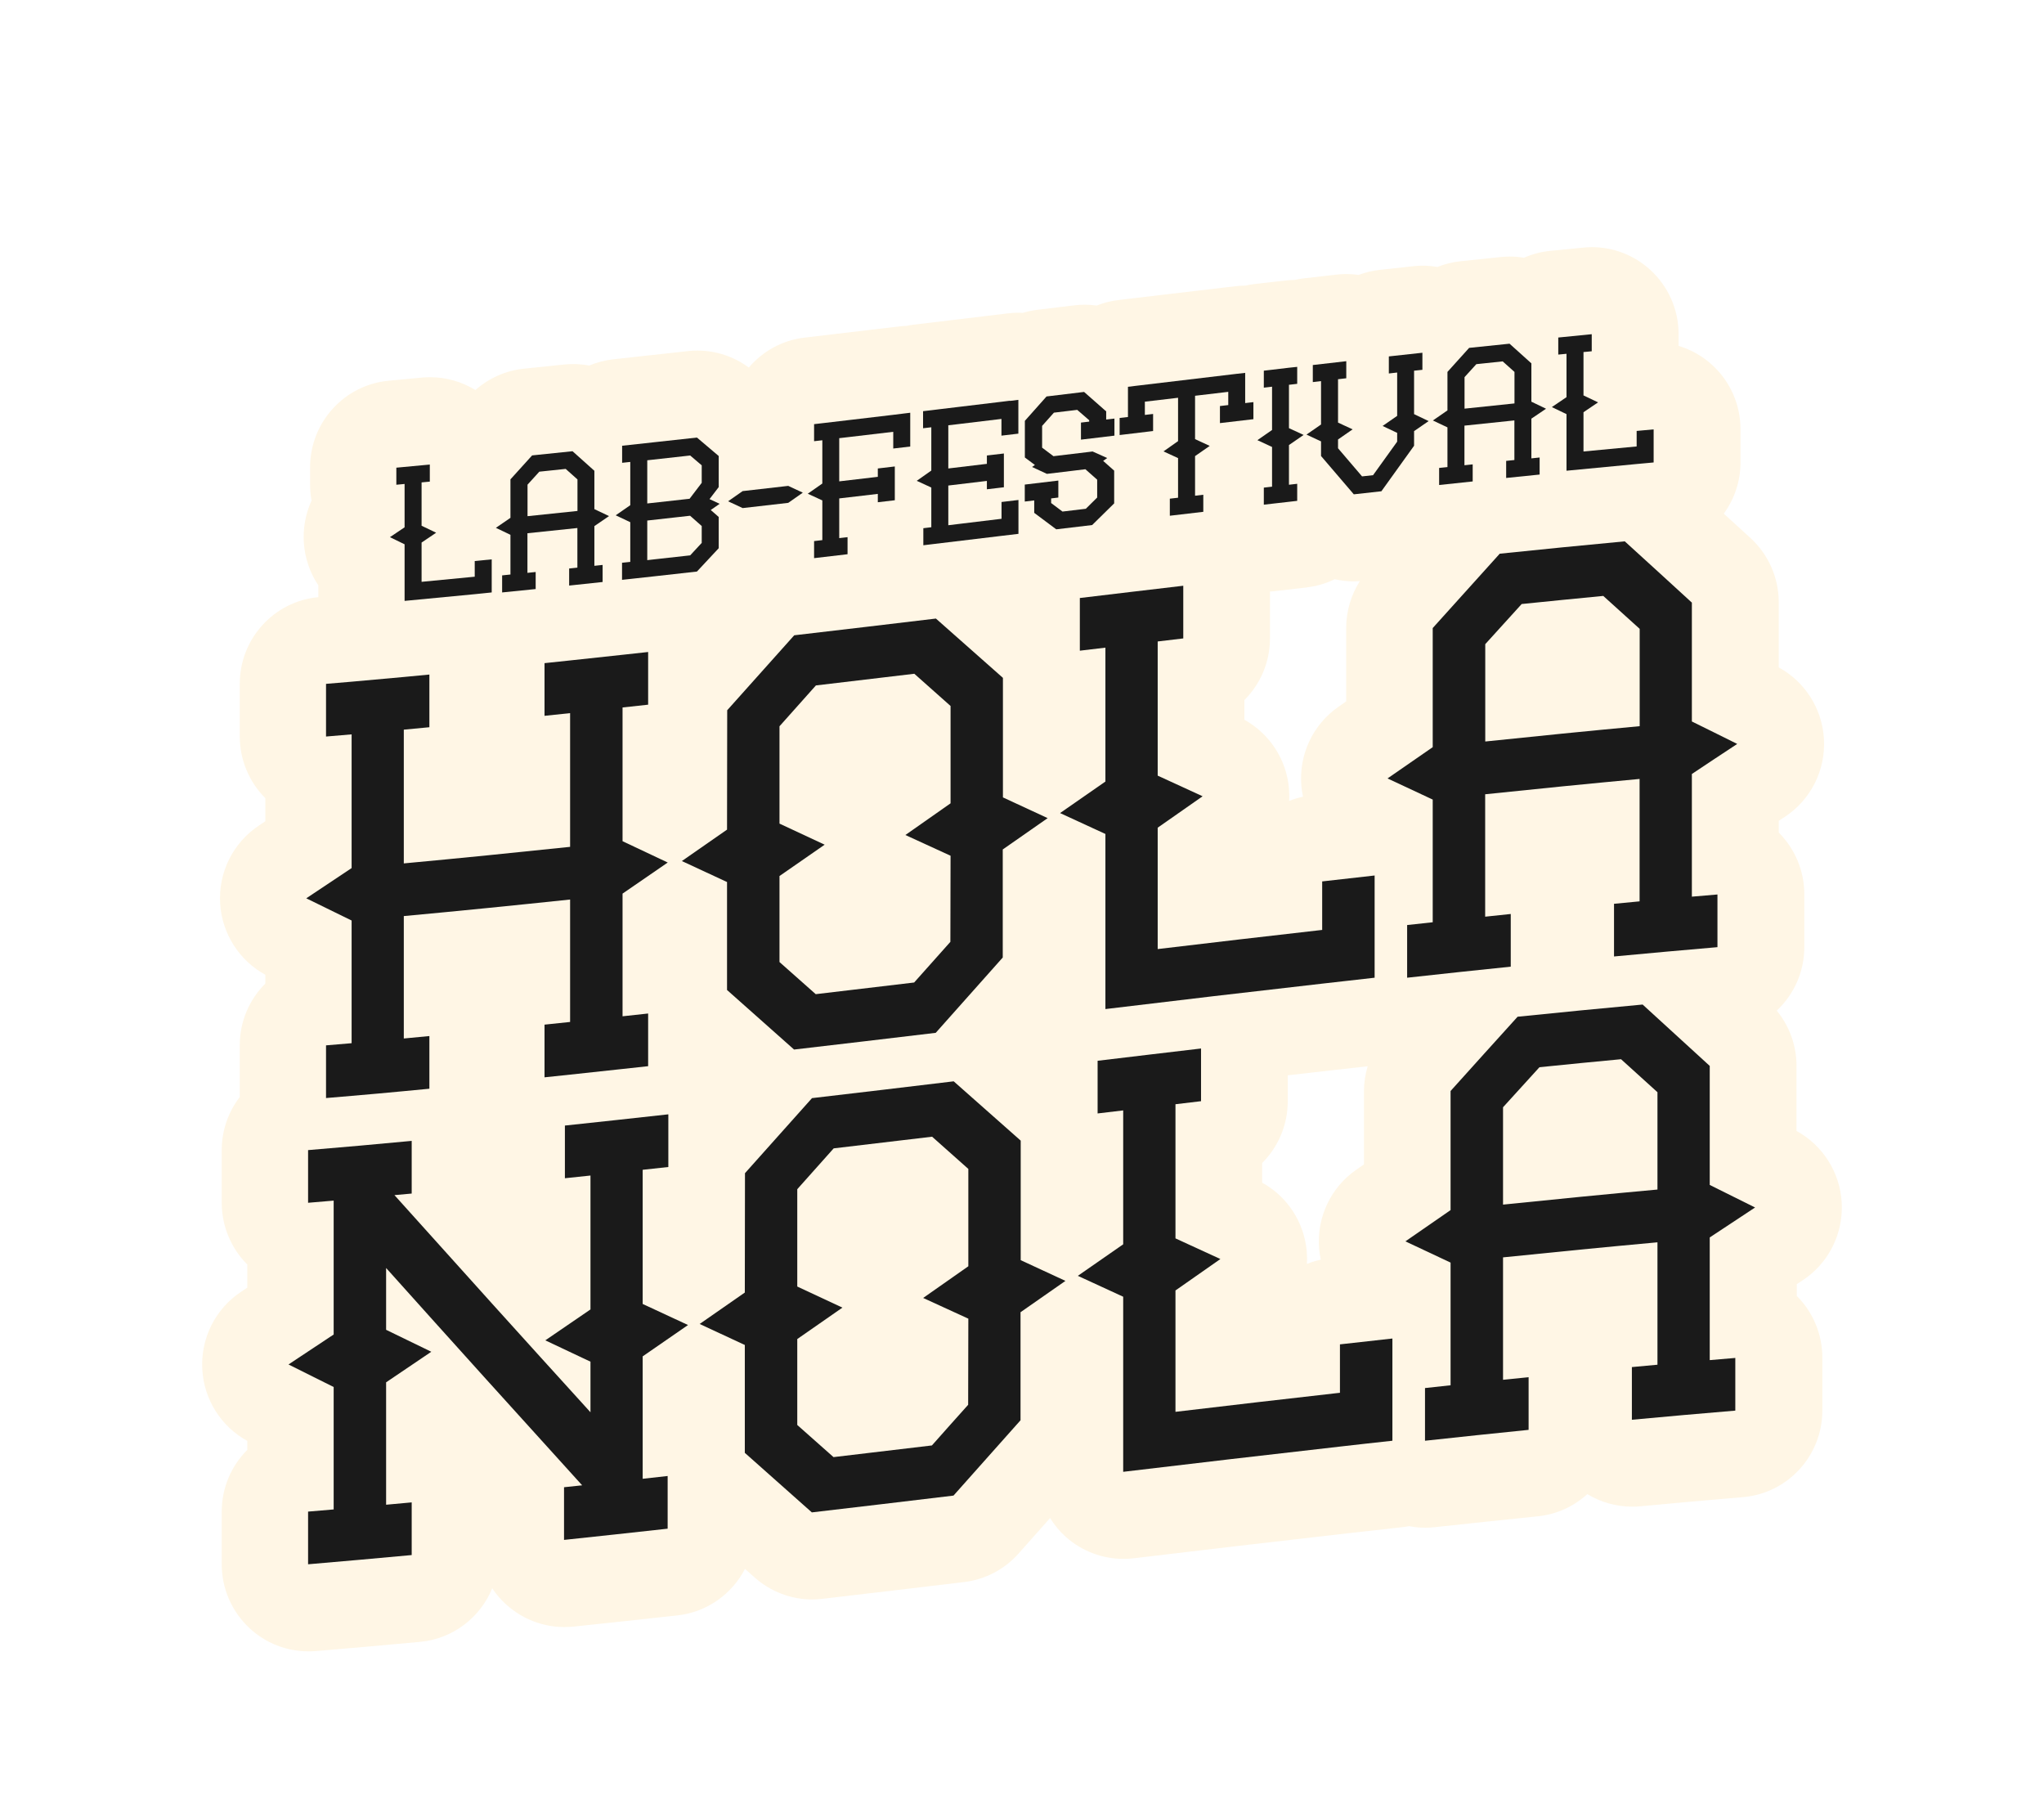
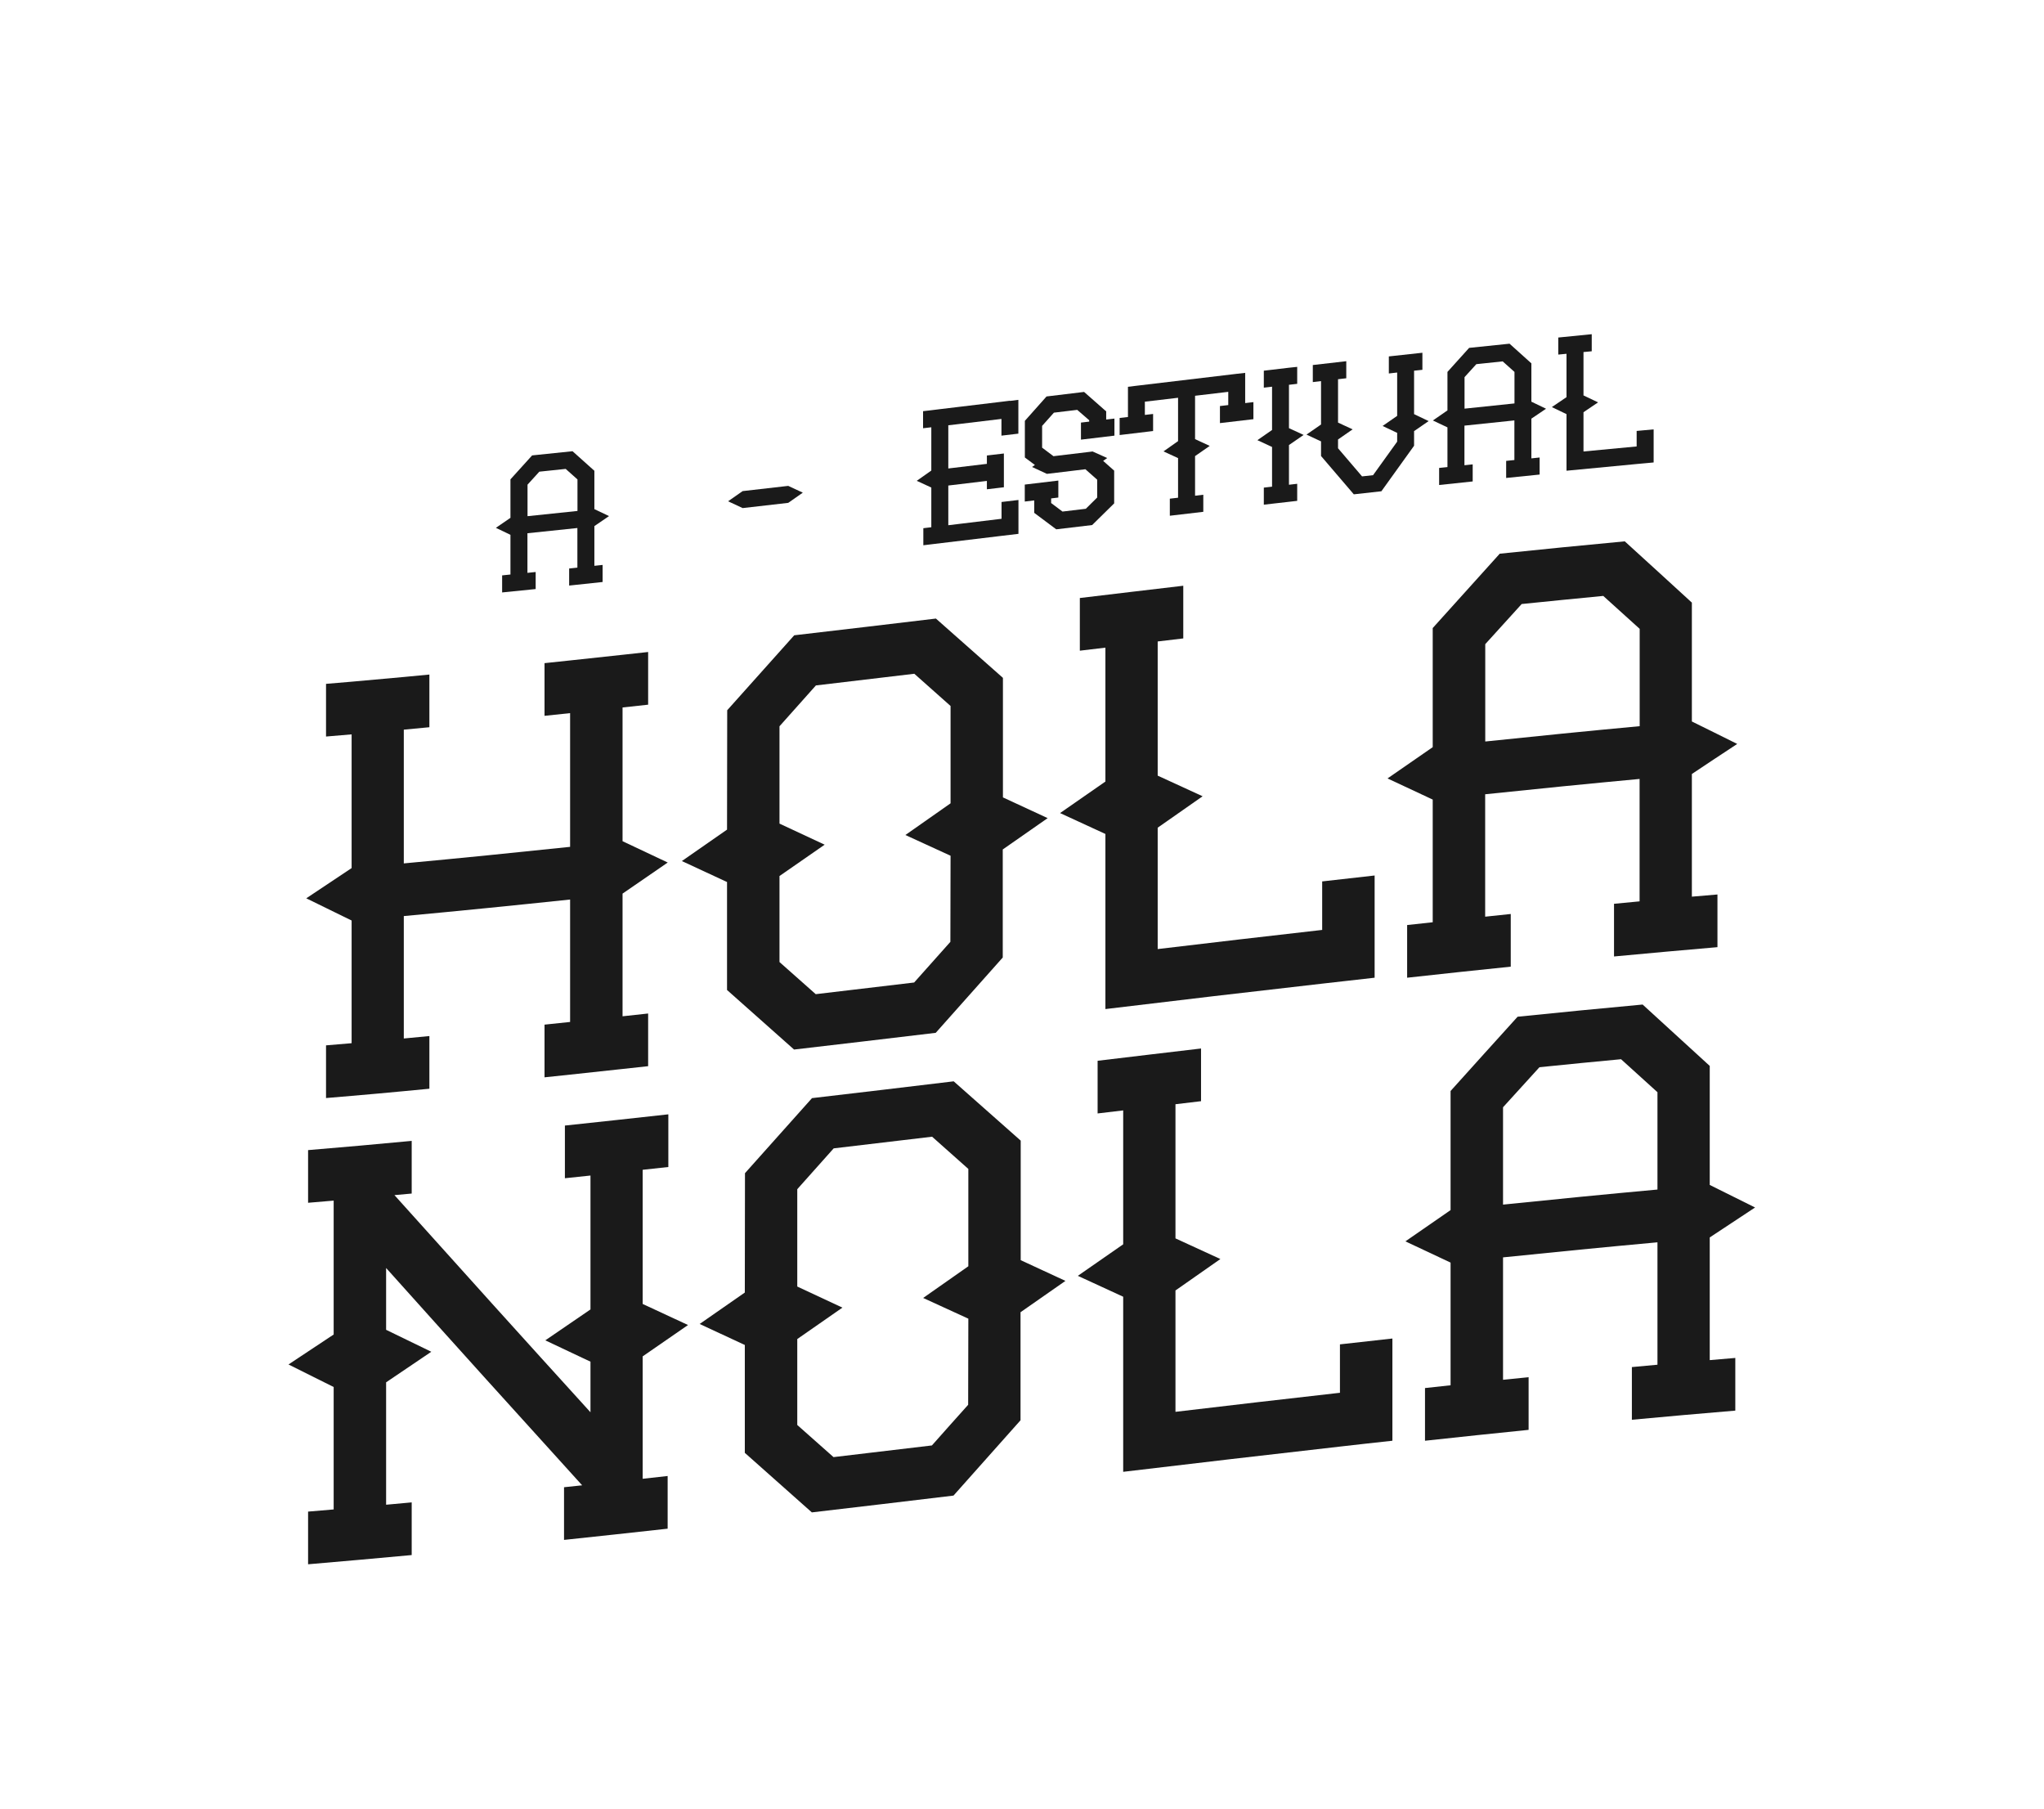
<svg xmlns="http://www.w3.org/2000/svg" fill="none" height="100%" overflow="visible" preserveAspectRatio="none" style="display: block;" viewBox="0 0 182 161" width="100%">
  <g filter="url(#filter0_dd_0_1407)" id="Layer 3">
-     <path d="M159.957 102.332C160.142 102.208 160.32 102.091 160.505 101.975C162.821 100.456 164.149 97.805 163.987 95.031C163.825 92.349 162.304 89.954 159.964 88.675V82.878C159.964 81.072 159.331 79.344 158.204 77.964C159.717 76.546 160.659 74.531 160.659 72.299V67.609C160.659 65.54 159.833 63.564 158.382 62.114V61.068L158.938 60.704C161.254 59.177 162.574 56.526 162.404 53.752C162.242 51.078 160.713 48.683 158.382 47.412V41.622C158.382 39.444 157.471 37.367 155.865 35.894C155.07 35.166 154.275 34.445 153.487 33.724C154.421 32.438 154.977 30.864 154.977 29.159V26.214C154.977 24.036 154.066 21.959 152.46 20.494C151.596 19.696 150.561 19.122 149.465 18.789V17.75C149.465 15.565 148.546 13.48 146.933 12.015C145.505 10.713 143.652 10 141.745 10C141.498 10 141.251 10.015 141.004 10.039C140.008 10.132 139.004 10.232 138.008 10.333C137.19 10.418 136.418 10.628 135.692 10.946C135.283 10.876 134.866 10.837 134.449 10.837C134.187 10.837 133.924 10.853 133.662 10.876C132.457 11 131.245 11.124 130.041 11.256C129.323 11.333 128.636 11.504 127.98 11.767C127.547 11.69 127.115 11.651 126.675 11.651C126.397 11.651 126.119 11.666 125.849 11.697L122.854 12.023C122.197 12.093 121.564 12.248 120.978 12.472C120.622 12.426 120.267 12.395 119.912 12.395C119.626 12.395 119.341 12.41 119.055 12.441L116.067 12.782C115.797 12.813 115.527 12.86 115.265 12.922C115.064 12.922 114.863 12.93 114.662 12.953L114.3 12.992C114.3 12.992 114.029 13.015 113.929 13.03L112.416 13.201C112.315 13.216 112.215 13.224 112.115 13.24L111.682 13.286C111.412 13.317 111.15 13.364 110.895 13.426C110.602 13.426 110.308 13.441 110.015 13.48L109.644 13.527C109.644 13.527 109.366 13.55 109.266 13.565C106.286 13.914 103.306 14.263 100.326 14.619C100.226 14.635 100.125 14.643 100.025 14.658L99.569 14.712C98.898 14.79 98.249 14.96 97.647 15.201C97.3 15.154 96.952 15.123 96.605 15.123C96.304 15.123 95.995 15.139 95.686 15.177L92.343 15.58C91.911 15.635 91.486 15.728 91.07 15.852C90.954 15.852 90.83 15.836 90.714 15.836C90.413 15.836 90.105 15.852 89.803 15.89L81.319 16.906C81.103 16.929 80.894 16.968 80.694 17.014C80.524 17.022 80.354 17.022 80.176 17.045L71.645 18.053C69.646 18.285 67.901 19.277 66.674 20.719C65.346 19.735 63.748 19.208 62.103 19.208C61.818 19.208 61.532 19.223 61.246 19.254C60.127 19.378 59.008 19.502 57.888 19.626C57.788 19.626 57.687 19.642 57.587 19.657L54.615 19.983C53.858 20.068 53.133 20.262 52.461 20.541C51.998 20.455 51.519 20.409 51.04 20.409C50.77 20.409 50.5 20.424 50.23 20.448C49.033 20.572 47.844 20.696 46.648 20.82C45.042 20.983 43.536 21.657 42.332 22.719C41.128 21.982 39.738 21.579 38.31 21.579C38.07 21.579 37.823 21.587 37.584 21.61C36.596 21.703 35.615 21.796 34.627 21.889C30.651 22.253 27.61 25.602 27.61 29.609V31.128C27.61 31.608 27.656 32.089 27.741 32.562C27.216 33.717 26.969 34.995 27.054 36.305C27.146 37.685 27.602 38.995 28.343 40.103V41.157C24.383 41.529 21.349 44.87 21.349 48.869V53.558C21.349 55.627 22.175 57.603 23.626 59.053V61.107C23.433 61.239 23.24 61.362 23.047 61.494C20.739 63.029 19.426 65.687 19.604 68.454C19.774 71.12 21.302 73.5 23.626 74.771V75.554C22.213 76.964 21.349 78.91 21.349 81.049V85.653C20.345 86.962 19.743 88.606 19.743 90.38V95.069C19.743 97.139 20.569 99.115 22.02 100.565V102.626C21.843 102.742 21.657 102.866 21.48 102.983C19.171 104.502 17.851 107.152 18.013 109.919C18.168 112.593 19.689 114.988 22.02 116.267V117.065C20.607 118.476 19.743 120.421 19.743 122.56V127.25C19.743 129.42 20.646 131.481 22.236 132.954C23.665 134.279 25.533 135 27.463 135C27.679 135 27.887 134.992 28.104 134.977C31.207 134.721 34.303 134.442 37.407 134.155C40.34 133.884 42.764 131.977 43.83 129.389C44.185 129.923 44.602 130.412 45.088 130.846C46.516 132.132 48.354 132.838 50.253 132.838C50.523 132.838 50.786 132.822 51.056 132.799C54.144 132.473 57.24 132.14 60.328 131.799C62.968 131.505 65.176 129.892 66.334 127.66C66.627 127.916 66.921 128.18 67.206 128.435C68.627 129.691 70.449 130.381 72.317 130.381C72.611 130.381 72.912 130.365 73.213 130.326C77.428 129.838 81.635 129.334 85.851 128.831C87.719 128.606 89.441 127.707 90.691 126.296L93.501 123.134C93.887 123.754 94.351 124.32 94.906 124.816C96.327 126.079 98.157 126.769 100.033 126.769C100.334 126.769 100.643 126.753 100.944 126.715C106.217 126.087 113.172 125.265 120.205 124.467L124.853 123.948C125.061 123.925 125.262 123.894 125.463 123.855C125.942 123.948 126.428 123.994 126.914 123.994C127.192 123.994 127.462 123.979 127.74 123.948C130.798 123.615 133.855 123.297 136.92 122.979C138.626 122.808 140.147 122.088 141.336 121.003C142.54 121.731 143.914 122.119 145.335 122.119C145.574 122.119 145.813 122.111 146.053 122.088C149.094 121.801 152.144 121.53 155.186 121.274C159.185 120.941 162.265 117.585 162.265 113.547V108.858C162.265 106.788 161.439 104.812 159.988 103.362V102.316L159.957 102.332ZM116.392 40.281C117.272 40.18 118.09 39.925 118.847 39.56C119.403 39.684 119.966 39.754 120.545 39.754C120.723 39.754 120.9 39.739 121.086 39.723C120.298 40.963 119.866 42.413 119.866 43.901V50.434C119.634 50.597 119.403 50.752 119.179 50.915C116.901 52.496 115.643 55.178 115.874 57.945C115.905 58.278 115.952 58.603 116.021 58.921C115.597 59.014 115.18 59.138 114.786 59.301C114.809 58.929 114.801 58.549 114.77 58.169C114.539 55.588 113.041 53.31 110.802 52.07V50.318C112.215 48.907 113.08 46.954 113.08 44.823V40.653C113.196 40.645 113.311 40.653 113.427 40.63L116.399 40.289L116.392 40.281ZM121.448 91.651C121.225 91.806 120.993 91.969 120.769 92.124C118.492 93.698 117.226 96.379 117.457 99.154C117.488 99.487 117.534 99.813 117.604 100.131C117.179 100.231 116.762 100.348 116.369 100.51C116.392 100.138 116.384 99.758 116.353 99.379C116.122 96.798 114.624 94.511 112.385 93.279V91.528C113.798 90.117 114.662 88.164 114.662 86.032V83.723C115.967 83.576 117.28 83.421 118.6 83.273L121.78 82.917C121.564 83.63 121.448 84.382 121.448 85.141V91.667V91.651Z" fill="#FFF6E5" id="Vector" />
    <g id="Group">
      <g id="Group_2">
        <path d="M55.433 50.977V62.882C56.777 63.517 58.112 64.153 59.456 64.78C58.112 65.703 56.777 66.625 55.433 67.547V78.468C56.19 78.382 56.954 78.305 57.711 78.22V82.909C56.954 82.994 56.19 83.079 55.433 83.157C53.874 83.327 52.322 83.49 50.763 83.661C50.006 83.738 49.242 83.823 48.485 83.901V79.212C49.242 79.134 50.006 79.057 50.763 78.972V68.074C45.829 68.594 40.896 69.09 35.955 69.547V80.444C36.712 80.374 37.476 80.305 38.233 80.227V84.916C37.476 84.986 36.712 85.064 35.955 85.133C34.404 85.281 32.852 85.42 31.308 85.552C30.551 85.621 29.787 85.683 29.03 85.746V81.056C29.787 80.995 30.551 80.925 31.308 80.863V69.942C29.964 69.284 28.613 68.625 27.27 67.966C28.613 67.075 29.964 66.175 31.308 65.276V53.372C30.551 53.441 29.787 53.503 29.03 53.565V48.876C29.787 48.814 30.551 48.745 31.308 48.683C32.859 48.543 34.411 48.404 35.955 48.264C36.712 48.194 37.476 48.125 38.233 48.047V52.736C37.476 52.806 36.712 52.883 35.955 52.953V64.858C40.889 64.401 45.822 63.905 50.763 63.385V51.481C50.006 51.558 49.242 51.643 48.485 51.721V47.032C49.242 46.954 50.006 46.877 50.763 46.791C52.322 46.629 53.874 46.458 55.433 46.288C56.19 46.203 56.954 46.125 57.711 46.04V50.729C56.954 50.814 56.19 50.899 55.433 50.977Z" fill="#1A1A1A" id="Vector_2" />
        <path d="M64.736 66.516C63.393 65.897 62.057 65.269 60.714 64.649C62.057 63.719 63.393 62.788 64.736 61.851C64.736 58.309 64.751 54.767 64.751 51.225C66.743 49 68.727 46.776 70.719 44.552C74.927 44.063 79.134 43.567 83.334 43.063C85.326 44.823 87.31 46.582 89.302 48.342V58.983C90.63 59.595 91.957 60.215 93.285 60.828C91.95 61.758 90.614 62.688 89.286 63.618C89.286 66.826 89.286 70.028 89.286 73.236C87.294 75.468 85.31 77.708 83.319 79.94C79.111 80.444 74.904 80.94 70.704 81.428C68.712 79.661 66.728 77.894 64.736 76.127C64.736 72.926 64.736 69.725 64.736 66.532V66.516ZM69.407 65.974C69.407 68.532 69.407 71.082 69.407 73.639C70.48 74.593 71.553 75.546 72.634 76.499C75.552 76.158 78.478 75.809 81.396 75.461C82.469 74.251 83.543 73.05 84.623 71.841C84.623 69.284 84.639 66.734 84.639 64.176C83.295 63.564 81.96 62.944 80.617 62.331C81.96 61.394 83.295 60.448 84.639 59.51C84.639 56.619 84.639 53.728 84.639 50.845C83.566 49.892 82.493 48.931 81.412 47.977C78.493 48.326 75.567 48.675 72.649 49.016C71.569 50.225 70.488 51.442 69.407 52.651C69.407 55.542 69.407 58.433 69.407 61.316C70.75 61.944 72.086 62.564 73.429 63.192C72.086 64.122 70.75 65.052 69.407 65.982V65.974Z" fill="#1A1A1A" id="Vector_3" />
        <path d="M117.728 70.756V66.462C119.287 66.284 120.839 66.114 122.398 65.935V75.034C121.619 75.12 120.839 75.205 120.067 75.298C119.287 75.383 118.507 75.476 117.735 75.561C111.297 76.29 104.866 77.049 98.427 77.825C98.427 72.632 98.427 67.431 98.427 62.238C97.084 61.618 95.733 60.998 94.389 60.378C95.733 59.44 97.084 58.502 98.427 57.572C98.427 53.596 98.427 49.62 98.427 45.652C97.671 45.745 96.906 45.831 96.15 45.923V41.234C99.222 40.87 102.287 40.498 105.36 40.142V44.831C104.603 44.924 103.839 45.009 103.082 45.102C103.082 49.086 103.082 53.062 103.082 57.045C104.418 57.658 105.754 58.27 107.081 58.882C105.746 59.812 104.41 60.75 103.082 61.68C103.082 65.284 103.082 68.888 103.082 72.484C107.969 71.903 112.856 71.33 117.735 70.779L117.728 70.756Z" fill="#1A1A1A" id="Vector_4" />
        <path d="M150.646 41.622V52.225C151.99 52.891 153.341 53.55 154.684 54.224C153.341 55.108 151.99 55.999 150.646 56.898V67.819C151.403 67.749 152.167 67.687 152.924 67.625V72.314C149.851 72.577 146.786 72.856 143.714 73.143V68.454C144.47 68.384 145.234 68.307 145.991 68.237V57.34C141.405 57.766 136.827 58.224 132.241 58.704V69.601C132.998 69.524 133.762 69.446 134.519 69.361C134.519 70.927 134.519 72.484 134.519 74.05C131.446 74.368 128.366 74.693 125.293 75.034C125.293 73.469 125.293 71.911 125.293 70.345C126.05 70.26 126.814 70.183 127.571 70.097V59.177C126.227 58.549 124.892 57.921 123.548 57.294C124.892 56.363 126.227 55.433 127.571 54.511V43.908C129.563 41.7 131.547 39.491 133.538 37.289C137.252 36.902 140.965 36.538 144.671 36.189C146.663 37.995 148.647 39.816 150.639 41.638L150.646 41.622ZM132.249 54.007C136.835 53.527 141.413 53.069 145.999 52.643V43.978C144.918 43.002 143.837 42.025 142.756 41.048C140.332 41.281 137.916 41.521 135.492 41.769C134.411 42.955 133.33 44.149 132.249 45.342V54.007Z" fill="#1A1A1A" id="Vector_5" />
      </g>
      <g id="Group_3">
        <path d="M57.224 92.155V104.075C58.568 104.703 59.919 105.331 61.262 105.951C59.919 106.881 58.568 107.811 57.224 108.741V119.638C57.966 119.561 58.707 119.476 59.448 119.39V124.08C56.375 124.421 53.295 124.754 50.222 125.079V120.39C50.763 120.336 51.295 120.274 51.836 120.22C46.015 113.81 40.201 107.369 34.38 100.875V106.377C35.724 107.028 37.059 107.679 38.403 108.331C37.059 109.237 35.724 110.144 34.38 111.051V121.948C35.137 121.878 35.901 121.809 36.658 121.739V126.428C33.585 126.715 30.505 126.986 27.432 127.249V122.56C28.189 122.498 28.953 122.429 29.71 122.367V111.469C28.366 110.803 27.031 110.136 25.688 109.462C27.031 108.579 28.366 107.687 29.71 106.796V94.876C28.953 94.938 28.189 95.007 27.432 95.069V90.38C30.505 90.125 33.585 89.853 36.658 89.559V94.248C36.148 94.294 35.631 94.341 35.122 94.387C40.943 100.875 46.756 107.315 52.577 113.717V109.214C51.234 108.579 49.898 107.951 48.555 107.315C49.898 106.401 51.234 105.486 52.577 104.564V92.644C51.82 92.721 51.056 92.806 50.299 92.884V88.195C53.372 87.869 56.437 87.536 59.51 87.195V91.884C58.753 91.969 57.989 92.055 57.232 92.132L57.224 92.155Z" fill="#1A1A1A" id="Vector_6" />
        <path d="M66.319 107.726C64.976 107.106 63.64 106.478 62.297 105.858C63.64 104.928 64.976 103.99 66.319 103.06C66.319 99.518 66.334 95.976 66.334 92.434C68.326 90.21 70.31 87.986 72.302 85.753C76.51 85.265 80.717 84.761 84.917 84.257C86.909 86.017 88.893 87.776 90.885 89.536V100.177C92.212 100.789 93.54 101.409 94.868 102.022C93.532 102.952 92.197 103.882 90.869 104.812V114.43C88.877 116.662 86.893 118.902 84.901 121.134C80.694 121.638 76.486 122.142 72.287 122.63C70.295 120.863 68.311 119.104 66.319 117.329V107.734V107.726ZM70.99 107.183V114.849C72.063 115.802 73.136 116.755 74.217 117.709C77.135 117.368 80.061 117.019 82.979 116.67C84.052 115.461 85.125 114.252 86.206 113.051C86.206 110.493 86.222 107.943 86.222 105.385C84.878 104.773 83.543 104.153 82.199 103.541C83.543 102.603 84.878 101.657 86.222 100.72C86.222 97.829 86.222 94.938 86.222 92.055C85.148 91.101 84.075 90.14 82.995 89.187C80.076 89.536 77.15 89.884 74.232 90.225C73.151 91.434 72.07 92.651 70.99 93.86V102.525C72.333 103.153 73.668 103.773 75.012 104.401C73.668 105.331 72.333 106.269 70.99 107.199V107.183Z" fill="#1A1A1A" id="Vector_7" />
        <path d="M119.31 111.965V107.672C120.87 107.493 122.421 107.323 123.981 107.152V116.251C123.201 116.337 122.421 116.422 121.649 116.507C120.87 116.593 120.09 116.678 119.318 116.771C112.879 117.499 106.448 118.251 100.01 119.018C100.01 113.826 100.01 108.625 100.01 103.432C98.666 102.812 97.315 102.192 95.972 101.572C97.315 100.634 98.666 99.696 100.01 98.766C100.01 94.79 100.01 90.814 100.01 86.846C99.253 86.939 98.489 87.024 97.732 87.117V82.428C100.805 82.064 103.87 81.692 106.942 81.335C106.942 82.901 106.942 84.459 106.942 86.025C106.186 86.118 105.422 86.203 104.665 86.296V98.239C106.001 98.852 107.336 99.464 108.664 100.076C107.328 101.006 105.993 101.936 104.665 102.874V113.678C109.552 113.097 114.439 112.531 119.318 111.981L119.31 111.965Z" fill="#1A1A1A" id="Vector_8" />
        <path d="M152.237 82.878V93.481C153.58 94.147 154.931 94.814 156.275 95.488C154.931 96.371 153.58 97.263 152.237 98.154V109.075C152.993 109.013 153.758 108.943 154.514 108.881C154.514 110.446 154.514 112.004 154.514 113.57C151.442 113.826 148.377 114.097 145.304 114.384V109.695C146.061 109.625 146.825 109.555 147.582 109.485V98.588C142.996 99.007 138.418 99.456 133.832 99.929V110.826C134.589 110.749 135.353 110.671 136.109 110.594V115.283C133.037 115.593 129.956 115.918 126.884 116.252V111.562C127.64 111.477 128.405 111.4 129.161 111.314C129.161 107.672 129.161 104.037 129.161 100.394C127.818 99.758 126.482 99.131 125.139 98.503C126.482 97.573 127.818 96.65 129.161 95.721C129.161 92.186 129.161 88.652 129.161 85.118C131.153 82.909 133.137 80.7 135.129 78.507C138.842 78.127 142.556 77.763 146.261 77.422C148.253 79.235 150.237 81.049 152.229 82.878H152.237ZM133.832 95.232C138.418 94.759 142.996 94.31 147.582 93.891V85.226C146.501 84.25 145.42 83.265 144.339 82.289C141.915 82.514 139.499 82.754 137.074 83.002C135.994 84.188 134.913 85.381 133.832 86.567V95.232Z" fill="#1A1A1A" id="Vector_9" />
      </g>
      <g id="Group_4">
-         <path d="M42.27 39.328V37.941C42.772 37.894 43.274 37.84 43.783 37.793V40.738C43.529 40.762 43.282 40.785 43.027 40.816C42.772 40.839 42.525 40.862 42.27 40.893C40.186 41.095 38.109 41.297 36.025 41.49V36.452C35.592 36.243 35.152 36.026 34.72 35.817C35.152 35.53 35.592 35.236 36.025 34.941V31.081C35.778 31.105 35.531 31.128 35.291 31.151V29.632C36.287 29.539 37.275 29.446 38.271 29.353V30.872C38.024 30.895 37.777 30.919 37.538 30.942C37.538 32.228 37.538 33.515 37.538 34.801C37.97 35.011 38.403 35.22 38.835 35.422C38.403 35.716 37.97 36.003 37.538 36.297C37.538 37.46 37.538 38.63 37.538 39.793C39.12 39.646 40.695 39.491 42.278 39.336L42.27 39.328Z" fill="#1A1A1A" id="Vector_10" />
        <path d="M52.924 29.895C52.924 31.035 52.924 32.182 52.924 33.321C53.356 33.53 53.797 33.732 54.229 33.941C53.797 34.236 53.356 34.538 52.924 34.833C52.924 36.011 52.924 37.189 52.924 38.367C53.171 38.343 53.418 38.312 53.657 38.289V39.808C52.662 39.917 51.673 40.018 50.678 40.126V38.607C50.925 38.584 51.172 38.553 51.411 38.529V35.003C49.929 35.158 48.446 35.313 46.964 35.468V38.995C47.211 38.971 47.458 38.94 47.697 38.917V40.436C46.702 40.537 45.706 40.638 44.71 40.738C44.71 40.235 44.71 39.731 44.71 39.219C44.957 39.196 45.204 39.173 45.451 39.142C45.451 37.964 45.451 36.786 45.451 35.608C45.019 35.398 44.586 35.197 44.154 34.987C44.586 34.693 45.019 34.398 45.451 34.096C45.451 32.957 45.451 31.81 45.451 30.671C46.092 29.957 46.74 29.244 47.381 28.539C48.578 28.415 49.782 28.291 50.979 28.167C51.619 28.748 52.268 29.322 52.909 29.895H52.924ZM46.972 33.949C48.454 33.794 49.936 33.639 51.419 33.484V30.678C51.071 30.368 50.716 30.058 50.369 29.741C49.589 29.826 48.801 29.903 48.022 29.988C47.674 30.376 47.319 30.756 46.972 31.143V33.949Z" fill="#1A1A1A" id="Vector_11" />
-         <path d="M63.995 31.36C63.725 31.717 63.455 32.073 63.177 32.43C63.478 32.569 63.779 32.709 64.08 32.848C63.817 33.034 63.547 33.213 63.285 33.399C63.524 33.608 63.756 33.817 63.995 34.019V36.801C63.346 37.491 62.698 38.188 62.057 38.878C60.83 39.018 59.602 39.15 58.375 39.289C57.626 39.374 56.869 39.452 56.12 39.537C55.873 39.56 55.634 39.591 55.387 39.615C55.387 39.111 55.387 38.607 55.387 38.096C55.634 38.072 55.873 38.041 56.12 38.018V34.484C55.688 34.282 55.256 34.081 54.823 33.871C55.256 33.569 55.688 33.275 56.12 32.972V29.12C55.881 29.144 55.634 29.175 55.395 29.198V27.679C56.391 27.57 57.386 27.462 58.382 27.353C59.61 27.221 60.83 27.09 62.057 26.95C62.706 27.5 63.354 28.043 63.995 28.593V31.352V31.36ZM62.482 30.98C62.482 30.461 62.482 29.942 62.482 29.423C62.142 29.128 61.795 28.841 61.455 28.547C60.181 28.686 58.907 28.834 57.633 28.973C57.633 30.252 57.633 31.538 57.633 32.817C58.892 32.678 60.143 32.538 61.401 32.399C61.764 31.926 62.127 31.453 62.482 30.98ZM62.482 36.321C62.482 35.825 62.482 35.321 62.482 34.825C62.134 34.523 61.787 34.212 61.447 33.91C60.173 34.05 58.9 34.197 57.633 34.337C57.633 35.515 57.633 36.685 57.633 37.863C57.881 37.832 58.128 37.809 58.375 37.778C59.401 37.661 60.428 37.553 61.455 37.437C61.795 37.065 62.142 36.7 62.482 36.328V36.321Z" fill="#1A1A1A" id="Vector_12" />
        <path d="M66.126 31.717C67.477 31.562 68.835 31.407 70.186 31.252C70.619 31.453 71.051 31.655 71.483 31.856C71.051 32.159 70.619 32.461 70.186 32.763C68.835 32.918 67.477 33.073 66.126 33.228C65.693 33.027 65.261 32.825 64.829 32.624C65.261 32.321 65.693 32.019 66.126 31.717Z" fill="#1A1A1A" id="Vector_13" />
-         <path d="M71.924 31.949C72.356 31.647 72.788 31.345 73.221 31.043C73.221 29.756 73.221 28.477 73.221 27.191C72.974 27.222 72.734 27.245 72.487 27.276V25.757C72.734 25.726 72.974 25.703 73.221 25.672C73.969 25.586 74.718 25.493 75.467 25.408C76.826 25.245 78.177 25.09 79.536 24.927C79.79 24.896 80.037 24.865 80.292 24.834C80.547 24.803 80.794 24.772 81.049 24.741V27.749C80.547 27.811 80.045 27.865 79.536 27.927C79.536 27.431 79.536 26.935 79.536 26.439C78.177 26.602 76.826 26.764 75.467 26.919C75.22 26.95 74.973 26.974 74.726 27.005V30.849C75.869 30.717 77.019 30.578 78.162 30.446V29.702C78.663 29.64 79.165 29.585 79.675 29.523V32.531C79.173 32.593 78.671 32.647 78.162 32.709V31.965C77.019 32.097 75.869 32.236 74.726 32.368V35.902C74.973 35.871 75.22 35.848 75.467 35.817C75.467 36.321 75.467 36.824 75.467 37.336C74.471 37.452 73.483 37.569 72.487 37.685V36.166C72.734 36.135 72.974 36.111 73.221 36.08C73.221 34.902 73.221 33.724 73.221 32.546C72.788 32.345 72.356 32.143 71.924 31.949Z" fill="#1A1A1A" id="Vector_14" />
        <path d="M89.919 23.687C89.919 23.687 89.966 23.687 89.989 23.68C90.22 23.649 90.444 23.625 90.676 23.594V26.602C90.174 26.663 89.672 26.726 89.17 26.78C89.17 26.284 89.17 25.788 89.17 25.292C87.835 25.454 86.499 25.61 85.171 25.772C84.924 25.803 84.677 25.834 84.438 25.858C84.438 27.136 84.438 28.423 84.438 29.702C85.581 29.562 86.731 29.43 87.873 29.291C87.873 29.043 87.873 28.795 87.873 28.547C88.375 28.485 88.877 28.423 89.387 28.369V31.376C88.885 31.438 88.383 31.5 87.873 31.554C87.873 31.306 87.873 31.058 87.873 30.81C86.731 30.95 85.581 31.081 84.438 31.221C84.438 32.399 84.438 33.577 84.438 34.755C84.693 34.724 84.948 34.693 85.202 34.662C86.53 34.507 87.858 34.344 89.178 34.181C89.178 33.685 89.178 33.182 89.178 32.686C89.68 32.624 90.182 32.562 90.684 32.507V35.522C90.182 35.584 89.68 35.646 89.178 35.701C87.094 35.949 85.009 36.197 82.925 36.452C82.685 36.483 82.454 36.507 82.215 36.538V35.019C82.454 34.988 82.685 34.964 82.925 34.933C82.925 33.755 82.925 32.577 82.925 31.399C82.492 31.198 82.06 31.004 81.628 30.802C82.06 30.5 82.492 30.19 82.925 29.888C82.925 28.601 82.925 27.322 82.925 26.036C82.678 26.067 82.438 26.09 82.191 26.121V24.602C82.438 24.571 82.678 24.54 82.925 24.517C83.18 24.486 83.427 24.455 83.681 24.424C84.175 24.362 84.677 24.307 85.171 24.245C86.507 24.083 87.843 23.928 89.17 23.765C89.417 23.734 89.672 23.703 89.919 23.672V23.687Z" fill="#1A1A1A" id="Vector_15" />
        <path d="M98.496 24.594V25.346C98.743 25.315 98.983 25.284 99.23 25.261V26.78C98.234 26.896 97.246 27.02 96.25 27.136V25.617C96.497 25.586 96.744 25.555 96.983 25.532V25.408C96.628 25.098 96.273 24.788 95.918 24.486C95.223 24.571 94.536 24.648 93.841 24.734C93.494 25.129 93.138 25.516 92.791 25.912C92.791 26.555 92.791 27.206 92.791 27.849C93.131 28.105 93.463 28.353 93.802 28.609C94.86 28.485 95.918 28.353 96.975 28.229C97.076 28.214 97.184 28.206 97.284 28.19C97.717 28.384 98.157 28.578 98.589 28.772C98.466 28.857 98.35 28.942 98.226 29.027C98.55 29.314 98.882 29.609 99.207 29.895V32.81C98.55 33.453 97.902 34.096 97.246 34.739C96.18 34.864 95.115 34.995 94.049 35.119C93.393 34.631 92.745 34.143 92.089 33.654C92.089 33.282 92.089 32.918 92.089 32.546C91.811 32.577 91.533 32.616 91.247 32.647C91.247 32.143 91.247 31.639 91.247 31.136C92.243 31.019 93.239 30.895 94.235 30.779C94.235 31.283 94.235 31.787 94.235 32.29C94.019 32.314 93.81 32.345 93.594 32.368V32.779C93.934 33.034 94.266 33.282 94.605 33.538C95.3 33.453 95.995 33.375 96.682 33.29C97.022 32.957 97.354 32.624 97.694 32.29C97.694 31.763 97.694 31.229 97.694 30.701C97.346 30.392 96.991 30.081 96.644 29.771C95.594 29.895 94.544 30.02 93.494 30.151C93.401 30.159 93.308 30.174 93.216 30.182C92.776 29.981 92.336 29.771 91.896 29.57C91.981 29.508 92.065 29.454 92.15 29.392C91.849 29.167 91.548 28.95 91.255 28.725C91.255 27.64 91.255 26.555 91.255 25.462C91.896 24.741 92.544 24.013 93.185 23.292C94.297 23.16 95.416 23.029 96.528 22.889C97.176 23.455 97.817 24.028 98.466 24.594H98.496Z" fill="#1A1A1A" id="Vector_16" />
        <path d="M110.872 21.192C110.872 22.091 110.872 22.982 110.872 23.881C111.119 23.85 111.366 23.827 111.605 23.796V25.315C110.609 25.431 109.621 25.547 108.625 25.664V24.145C108.872 24.114 109.119 24.09 109.366 24.059V22.881C108.378 22.997 107.39 23.114 106.41 23.23V27.09C106.842 27.291 107.282 27.493 107.714 27.694C107.282 27.997 106.842 28.299 106.41 28.601V32.128C106.657 32.097 106.904 32.073 107.143 32.042V33.561C106.147 33.678 105.159 33.794 104.163 33.91C104.163 33.406 104.163 32.903 104.163 32.391C104.41 32.36 104.657 32.329 104.896 32.306V28.779C104.464 28.578 104.032 28.384 103.599 28.183C104.032 27.88 104.464 27.578 104.896 27.268V23.408C103.908 23.524 102.928 23.641 101.94 23.757V24.935C102.187 24.904 102.426 24.881 102.673 24.85V26.369C101.677 26.485 100.689 26.602 99.693 26.726V25.206C99.94 25.175 100.187 25.144 100.434 25.121V22.432C100.689 22.401 100.936 22.37 101.191 22.339C104.163 21.982 107.135 21.626 110.115 21.277C110.37 21.246 110.617 21.215 110.872 21.192Z" fill="#1A1A1A" id="Vector_17" />
        <path d="M114.771 22.261V26.113C115.203 26.315 115.643 26.516 116.075 26.718C115.643 27.02 115.203 27.322 114.771 27.617V31.151C115.018 31.12 115.265 31.097 115.504 31.066V32.585C115.257 32.616 115.01 32.639 114.771 32.67C114.269 32.724 113.767 32.786 113.265 32.841C113.018 32.872 112.771 32.895 112.532 32.926C112.532 32.422 112.532 31.918 112.532 31.407C112.779 31.376 113.026 31.353 113.265 31.322V27.787C112.833 27.586 112.393 27.384 111.96 27.183C112.393 26.881 112.833 26.578 113.265 26.276V22.424C113.018 22.455 112.771 22.478 112.532 22.509C112.532 22.006 112.532 21.502 112.532 20.998C112.779 20.967 113.026 20.944 113.265 20.913C113.767 20.851 114.269 20.789 114.771 20.734C115.018 20.711 115.265 20.688 115.504 20.657V22.168C115.257 22.199 115.01 22.223 114.771 22.253V22.261Z" fill="#1A1A1A" id="Vector_18" />
        <path d="M125.911 21.006V24.865C126.343 25.075 126.775 25.276 127.208 25.485C126.775 25.78 126.343 26.082 125.911 26.377V27.679C124.938 29.027 123.973 30.384 123 31.732C122.182 31.825 121.364 31.911 120.545 32.004C119.572 30.864 118.6 29.733 117.627 28.593V27.291C117.195 27.09 116.762 26.888 116.33 26.687C116.762 26.384 117.195 26.09 117.627 25.788V21.928C117.38 21.959 117.141 21.982 116.894 22.013V20.494C117.889 20.378 118.878 20.269 119.874 20.153V21.672C119.626 21.703 119.379 21.727 119.14 21.758C119.14 23.044 119.14 24.331 119.14 25.617C119.572 25.819 120.005 26.02 120.437 26.222C120.005 26.524 119.572 26.819 119.14 27.121C119.14 27.384 119.14 27.64 119.14 27.904C119.85 28.741 120.568 29.57 121.279 30.407C121.603 30.368 121.935 30.337 122.259 30.299C122.977 29.306 123.687 28.314 124.405 27.315C124.405 27.051 124.405 26.795 124.405 26.532C123.973 26.33 123.541 26.129 123.108 25.919C123.541 25.617 123.973 25.315 124.405 25.02C124.405 23.734 124.405 22.447 124.405 21.161C124.158 21.192 123.911 21.215 123.664 21.246C123.664 20.742 123.664 20.238 123.664 19.727C124.66 19.618 125.656 19.51 126.652 19.401V20.92C126.405 20.944 126.158 20.975 125.911 20.998V21.006Z" fill="#1A1A1A" id="Vector_19" />
        <path d="M136.356 20.331V23.757C136.789 23.966 137.229 24.176 137.661 24.385C137.229 24.679 136.789 24.974 136.356 25.268V28.803C136.603 28.779 136.85 28.756 137.09 28.725V30.244C136.094 30.345 135.106 30.446 134.11 30.547V29.027C134.357 29.004 134.604 28.973 134.843 28.95V25.424C133.361 25.578 131.878 25.733 130.396 25.889V29.415C130.643 29.392 130.89 29.361 131.13 29.337C131.13 29.841 131.13 30.345 131.13 30.857C130.134 30.965 129.138 31.066 128.142 31.174V29.655C128.389 29.632 128.636 29.601 128.883 29.578C128.883 28.4 128.883 27.222 128.883 26.044C128.451 25.842 128.018 25.633 127.586 25.431C128.018 25.129 128.451 24.834 128.883 24.532C128.883 23.393 128.883 22.246 128.883 21.107C129.524 20.393 130.172 19.68 130.813 18.967C132.01 18.843 133.214 18.712 134.411 18.595C135.051 19.177 135.7 19.758 136.341 20.331H136.356ZM130.404 24.377C131.886 24.222 133.368 24.067 134.851 23.912V21.107C134.503 20.796 134.148 20.479 133.801 20.169C133.021 20.246 132.234 20.331 131.454 20.417C131.106 20.804 130.751 21.192 130.404 21.572V24.377Z" fill="#1A1A1A" id="Vector_20" />
        <path d="M145.729 27.749C145.729 27.284 145.729 26.819 145.729 26.361C146.23 26.315 146.732 26.268 147.242 26.222C147.242 27.206 147.242 28.183 147.242 29.167C146.987 29.19 146.74 29.213 146.485 29.237C146.23 29.26 145.983 29.283 145.729 29.306C143.644 29.5 141.567 29.702 139.483 29.903V24.865C139.051 24.656 138.611 24.447 138.178 24.238C138.611 23.943 139.051 23.649 139.483 23.354V19.494C139.236 19.518 138.989 19.541 138.75 19.564C138.75 19.06 138.75 18.556 138.75 18.045C139.745 17.944 140.734 17.851 141.73 17.75V19.27C141.482 19.293 141.235 19.316 140.996 19.339V23.199C141.428 23.408 141.861 23.61 142.293 23.819C141.861 24.114 141.428 24.4 140.996 24.695V28.19C142.579 28.035 144.154 27.888 145.736 27.741L145.729 27.749Z" fill="#1A1A1A" id="Vector_21" />
      </g>
    </g>
  </g>
  <defs>
    <filter color-interpolation-filters="sRGB" filterUnits="userSpaceOnUse" height="161" id="filter0_dd_0_1407" width="182" x="-1.19545e-10" y="0">
      <feFlood flood-opacity="0" result="BackgroundImageFix" />
      <feColorMatrix in="SourceAlpha" result="hardAlpha" type="matrix" values="0 0 0 0 0 0 0 0 0 0 0 0 0 0 0 0 0 0 127 0" />
      <feOffset dy="4" />
      <feGaussianBlur stdDeviation="2" />
      <feColorMatrix type="matrix" values="0 0 0 0 0 0 0 0 0 0 0 0 0 0 0 0 0 0 0.3 0" />
      <feBlend in2="BackgroundImageFix" mode="normal" result="effect1_dropShadow_0_1407" />
      <feColorMatrix in="SourceAlpha" result="hardAlpha" type="matrix" values="0 0 0 0 0 0 0 0 0 0 0 0 0 0 0 0 0 0 127 0" />
      <feMorphology in="SourceAlpha" operator="dilate" radius="6" result="effect2_dropShadow_0_1407" />
      <feOffset dy="8" />
      <feGaussianBlur stdDeviation="6" />
      <feColorMatrix type="matrix" values="0 0 0 0 0 0 0 0 0 0 0 0 0 0 0 0 0 0 0.15 0" />
      <feBlend in2="effect1_dropShadow_0_1407" mode="normal" result="effect2_dropShadow_0_1407" />
      <feBlend in="SourceGraphic" in2="effect2_dropShadow_0_1407" mode="normal" result="shape" />
    </filter>
  </defs>
</svg>